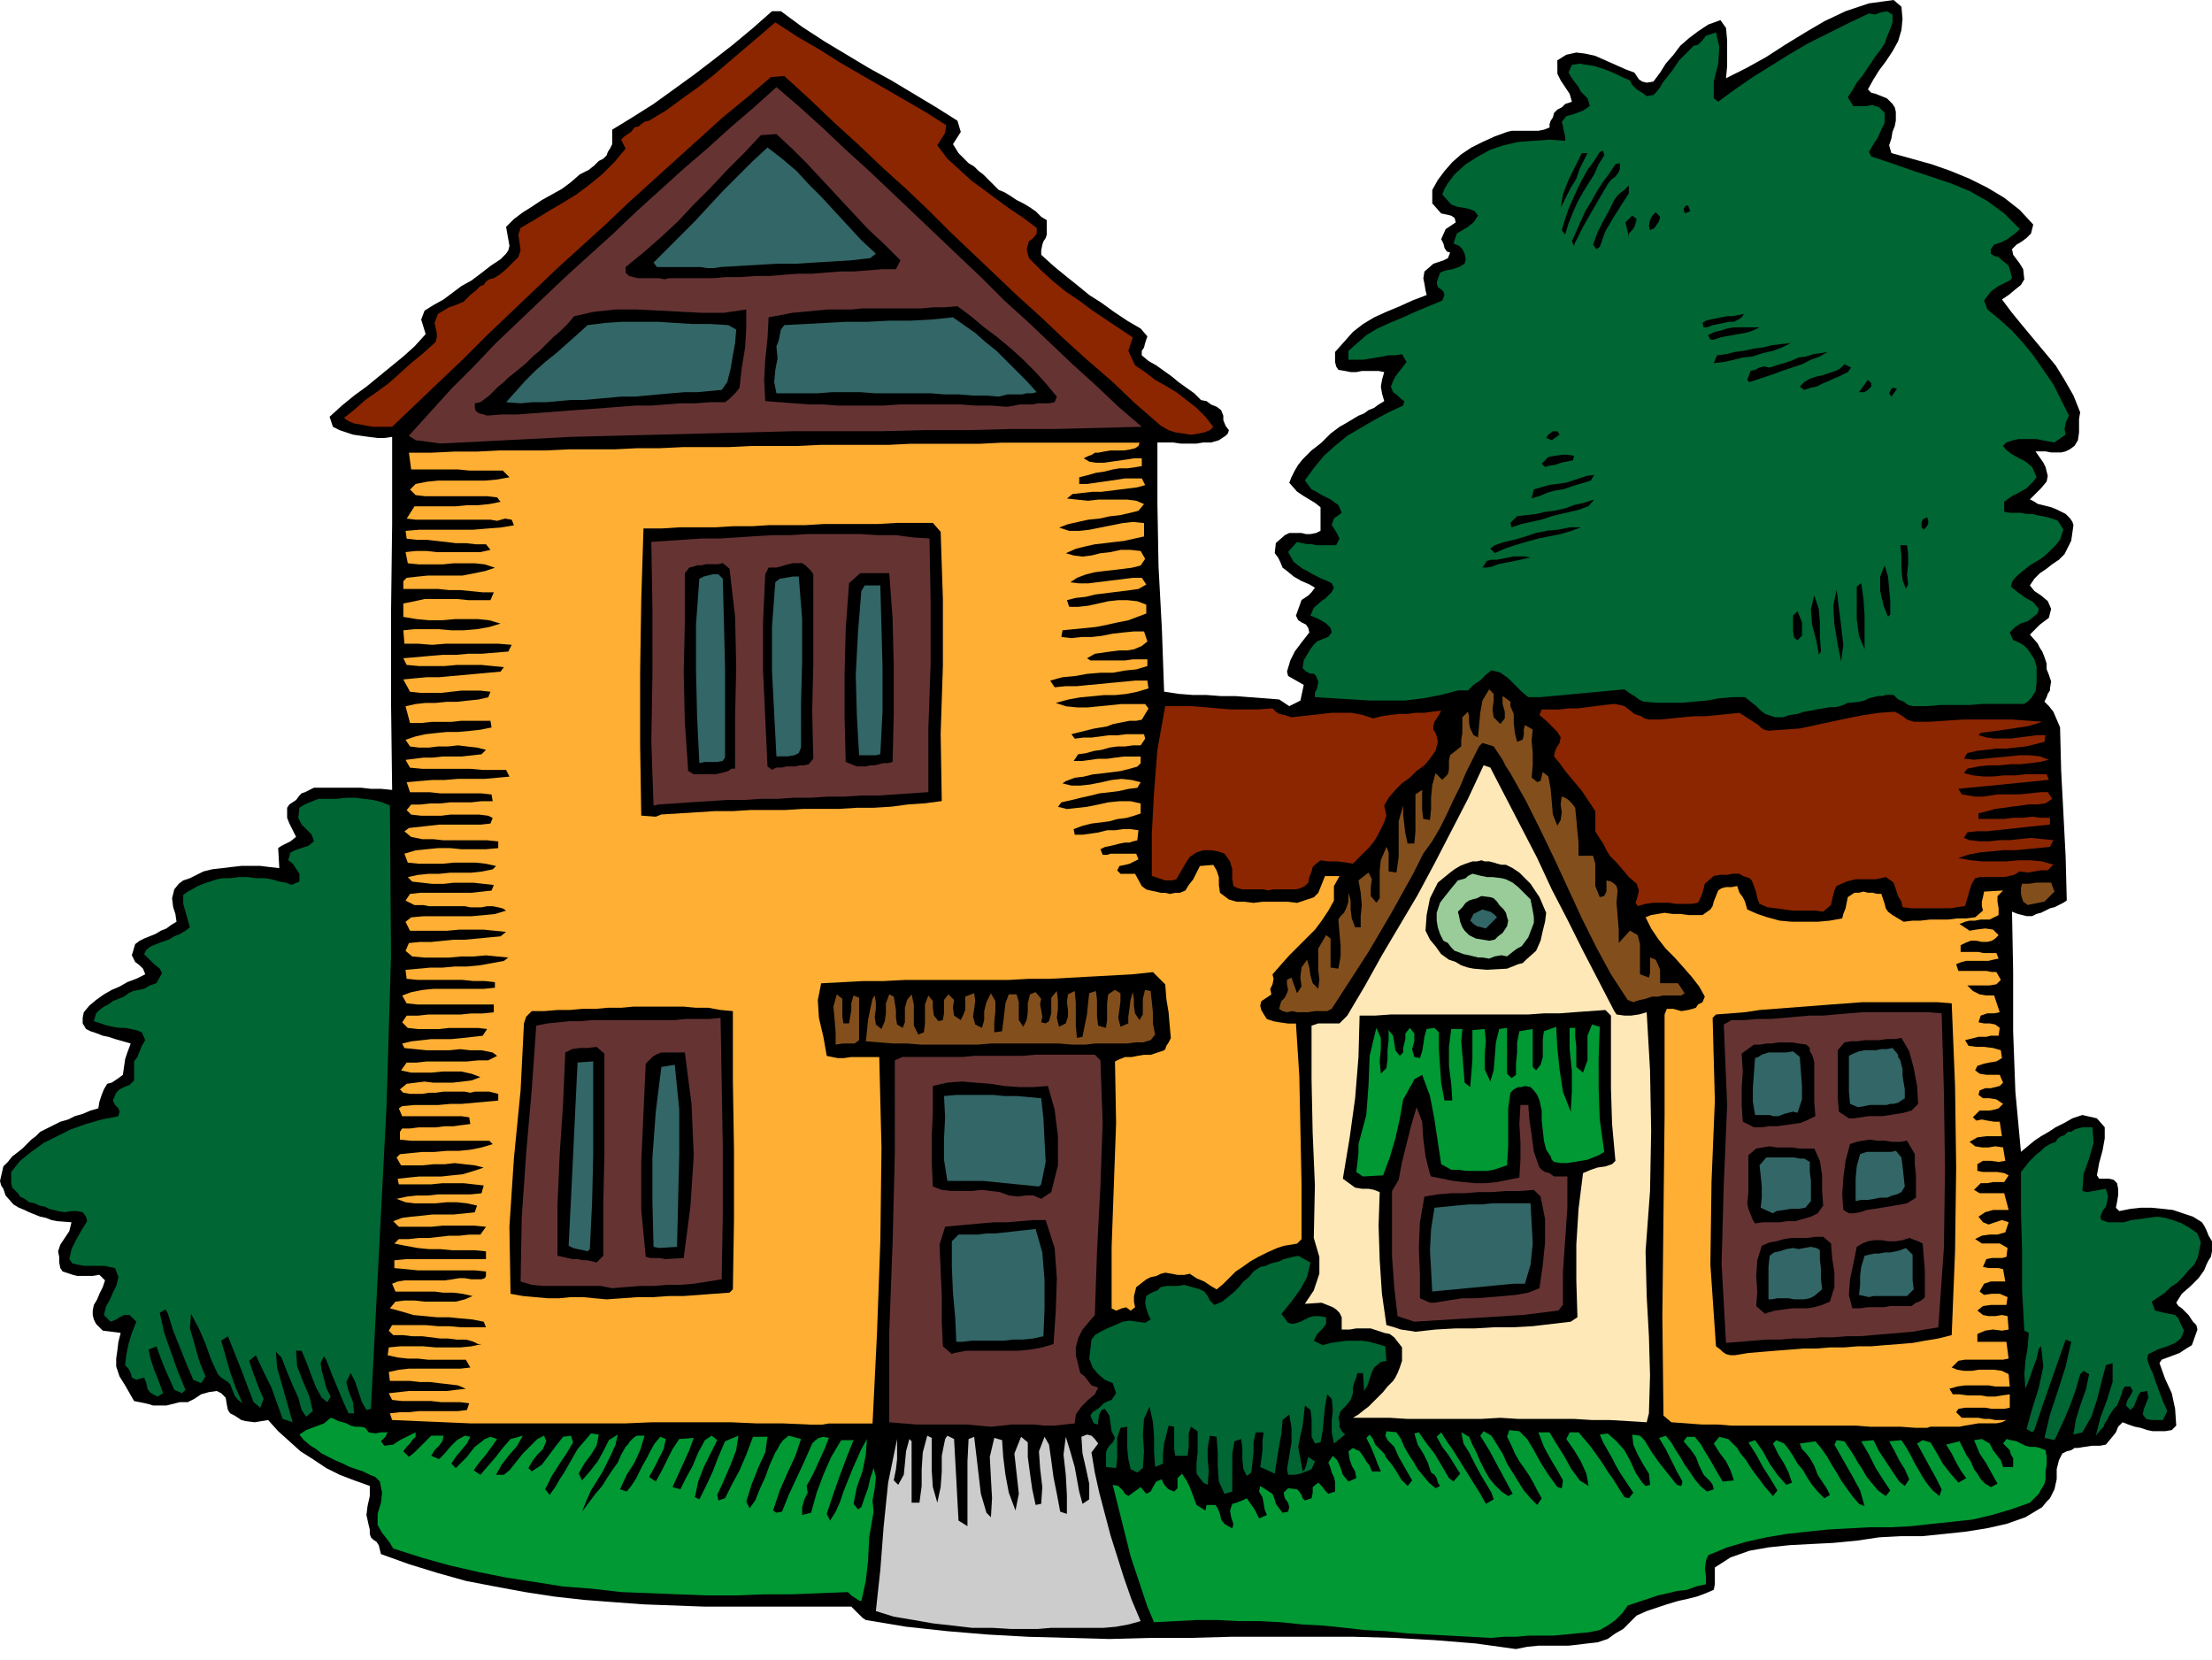
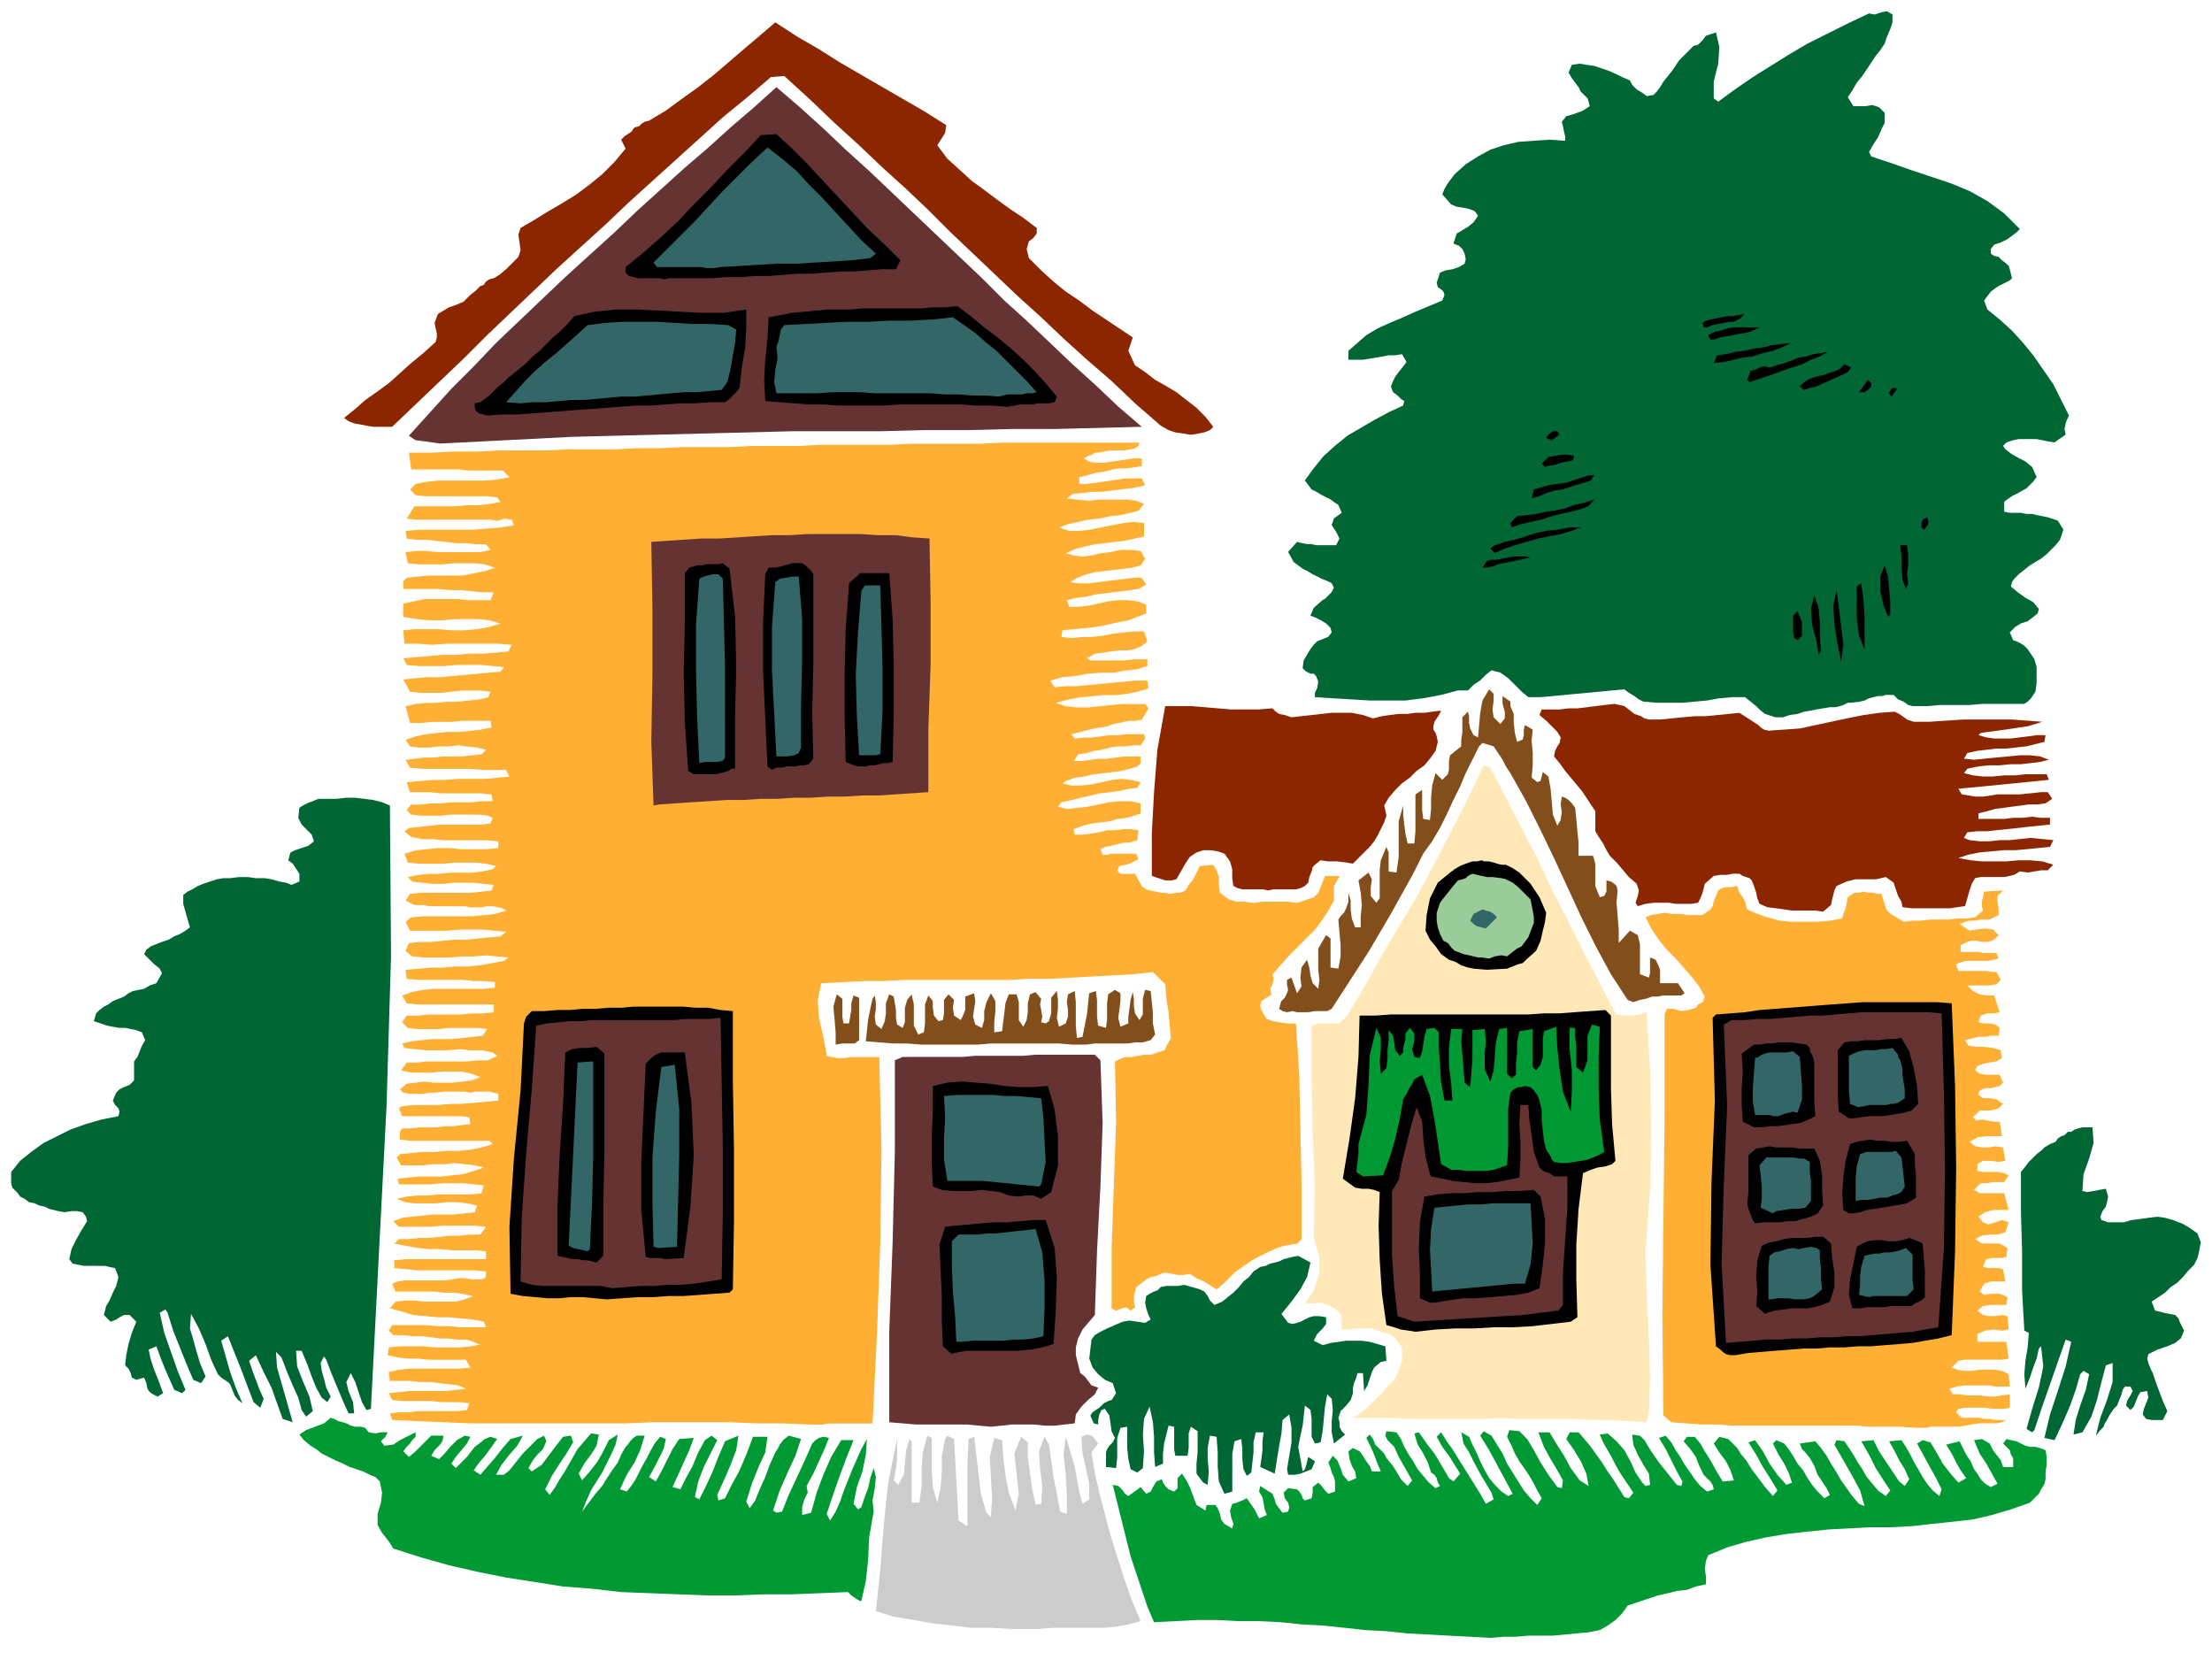
<svg xmlns="http://www.w3.org/2000/svg" width="1.98in" height="1.486in" fill-rule="evenodd" stroke-linecap="round" preserveAspectRatio="none" viewBox="0 0 1980 1486">
  <style>.pen1{stroke:none}.brush2{fill:#000}.brush3{fill:#093}.brush5{fill:#063}.brush6{fill:#ffaf33}.brush8{fill:#633}.brush9{fill:#366}.brush10{fill:#824f1c}.brush12{fill:#8c2600}</style>
-   <path d="m1357 1476-36-5-37-3-36-2-36-1h-110l-36 1h-36l-37 1-36-1-37-1-36-2-36-3-37-4-36-6-3-2-3-3-4-4-3-3H630l-27-1-27-1-27-2-26-2-27-3-26-4-27-5-26-5-25-7-26-8-25-9-1-4-1-4-2-3-3-2-2-2-1-3v-4l-1-4-2-9 1-8 2-9v-9l-14-5-13-5-12-6-12-8-11-7-10-9-10-9-9-10-12 2-8-1-4-1-3-2-3-2-4-2-2-3-1-5-1-6-4-4-4-2-7 1-7 2-6 4-6 3h-7l-4 1-4 1-4 1h-12l-3-1-4-1-5-1-5-1-4-7-4-7-5-8-3-9v-7l1-7 1-8 2-8-16-2-6-6-2-4-1-4v-4l1-5 3-5 2-5 3-6 2-6-5-5-6 1H69l-4-1-3-1-3-1-3-1-2-3-1-5v-5l-1-5 2-6 4-6 4-6 2-8-13-1-5-1-5-2-5-1-5-2-5-2-4-2-5-2-5-3-7-8-1-3-1-3-2-3-1-4 3-13 4-4 4-5 4-3 5-4 4-4 4-4 4-3 4-4 6-3 6-3 6-3 7-2 6-3 7-2 7-3 7-2 1-6 2-6 2-5 3-5 4-1 3-2 3-2 4-3 1-7 1-7 2-6 3-8-14-4-6-2-5-1-5-2-6-2-4-2-3-5v-5l1-5 5-6 6-5 7-5 7-4 7-3 7-4 8-3 8-4-2-5-3-3-4-3-3-6 3-10 4-3 4-2 5-2 5-2 5-3 5-2 4-3 5-3-1-7-2-6-1-8 2-8 4-5 4-3 6-2 6-3 6-3 8-2 9-1 8-1 9-1h17l8 1 9 1-1-18 3-2 4-2 4-2 5-4-2-4-2-4-2-4-2-5v-9l2-3 3-2 3-2 3-4 2-2 3-1 4-2 4-2h42l9 1h9l10 1-1-79v-79l1-80v-78l-7 1h-6l-8-1-7-1-7-1-6-2-6-2-6-3-3-9 11-10 11-9 11-8 11-9 11-9 11-9 10-9 10-11-4-13 3-8 8-5 9-5 8-6 8-6 9-5 8-6 9-7 9-6 2-2 3-3 2-3 1-4-3-17 7-7 8-6 8-5 9-6 9-5 9-5 8-6 8-7 8-4 5-4 4-4 4-2 3-3 1-3 2-3 2-4v-13l18-11 19-12 18-13 18-13 17-13 18-14 18-15 17-15h8l19 14 20 13 20 12 20 12 20 11 20 12 20 12 19 12 3 10-7 11 5 8 5 5 4 4 5 3 4 4 4 3 4 4 5 5 5 5 5 2 5 3 6 4 6 3 5 3 6 4 5 5 5 3v13l-1 3-2 3-1 3-1 5v4l11 10 11 9 10 8 11 9 11 7 11 8 12 8 12 7 6 7-1 3-1 3-1 4-2 3v4l6 5 7 4 7 5 7 5 6 5 7 5 7 5 6 6 5 1 4 3 5 2 4 3 2 5v4l2 5 3 4-1 3-2 2-3 2-3 2-7 2h-7l-6 1h-14l-7-1h-14v55l1 56 3 56 2 56 13 2 13 1h12l13 1h13l13 1 13 1 13 1 9 6 10-5 3-14-14-8-1-4 3-10 4-8 6-8 7-9-1-4-2-3-4-2-3-2-2-4 5-14 3-2 3-2 3-3 3-4-5-3-7-3-7-4-6-5-4-3-2-5-2-4-3-4 1-9 8-7 4-2h11l4 1h4l5-1 4-2v-21l-5-4-5-3-5-3-6-4-7-8 2-5 3-6 3-5 4-5 4-4 4-4 4-3 5-4 4-4 4-4 4-3 4-3 7-4 5-3 5-3 5-2 4-3 5-2 4-3 5-3-2-7-1-6 1-6 2-7-5-1h-15l-5 1h-5l-5-1-6-1-2-3-1-4v-9l8-9 8-9 9-7 10-6 11-5 12-5 11-5 13-5-1-4-1-6-1-5 1-6 8-7 3-1 3-1 3-1 4-2 2-5-3-1-2-3-1-4-2-4 4-9 9-6-1-4-3-2-4-1-5-1-8-9v-12l5-9 6-8 7-8 8-7 9-6 10-5 11-5 11-4 4-1h24l5-1 5-2v-3l1-3 2-3 1-4 3-3 4-2 3-3 6-2-2-7-4-6-4-6-3-6V54l8-5 9-2 8 1 9 2 9 4 9 4 9 4 8 3 2 3 2 3 3 2 4 1 6-1 6-8 5-8 7-8 6-8 8-7 8-6 9-6 11-4 5 7 1 11v23l-1 11 18-9 18-10 17-11 18-11 17-10 19-9 21-7 22-3 7 6 1 11-1 10-3 10-5 9-6 9-6 8-5 8-5 9 3 3 4 1 5 2 5 2 2 2 3 3 2 3 1 4v8l-1 5-2 5-1 6-2 6 2 7 18 5 18 5 17 6 17 7 16 8 15 9 14 11 12 13-2 8-4 4-4 3-5 3-4 4 1 5 3 4 3 4 3 5 1 9-3 5-5 4-6 5-6 4 9 12 9 11 10 12 10 12 10 12 8 13 8 14 6 15-1 6v12l-1 7-3 5-4 3-4 2-4 1h-9l-5-1h-9l7 10 2 4 1 4 1 4-1 5-5 6-4 4-3 3-3 3 4 2 3 2 4 1 4 1 4 1 5 2 4 2 4 2 2 2 2 2 2 3 1 3-2 14-3 6-3 6-5 5-6 4-5 4-6 4-5 5-4 6 4 5 6 4 6 5 3 7-2 8-4 3-4 3-4 4-5 5 7 8 2 4 2 3 2 5 2 6v5l2 5 2 6-1 6v2l-2 3-1 3-2 4 4 4 4 5 3 7 3 7 1 39 2 38 2 39 1 39-3 2-4 2-4 2-4 1-4 2-4 2-4 1-4 2h-5l-4-1-4-1-5-2 1 53v54l2 54 5 54 6-5 6-5 6-4 7-4 6-4 8-4 7-4 9-3 13 3 7 8v10l-2 11-3 11-2 11 2 3h9l4 1 3 3 1 5v6l-1 6-1 5 3 3 10-2 9-1h10l10 1 9 1 9 3 9 3 8 5 2 3 2 4 2 5 3 5v9l-1 5-2 3-2 4-2 5-5 7-7 7-8 7-5 8 2 3 3 2 3 3 3 3 2 3 2 3 3 3 1 4-5 14-5 3-6 4-8 3-8 3-2 3 5 14 6 13 3 14 1 15-4 4-6 1h-11l-5-1-6-2-5-1-6-2-5-2-4 4-2 5-4 5-5 6-5 1h-7l-7 1-6 1h-3l-3 2-4 1-4 2-3 6-2 8v9l-2 9-2 4-2 4-3 3-4 5-15 9-17 6-18 4-19 3-19 2-20 2h-19l-19 1-20 3-21 2-20 1-19 1-19 2-17 3-17 6-14 9v15l-1 5-7 3-8 3-8 2-9 2-10 3-9 3-9 3-9 4-6 6-6 6-7 4-7 5-9 3-9 1-8 1-9 1h-27l-10 1-10 2z" class="pen1 brush2" />
  <path d="m1335 1466-19-1-19-1-18-1-19-1-19-2-19-1-18-2-19-2-19-1-19-2-19-1h-19l-19-1h-19l-19 1-19 1-6-14-5-15-5-15-5-15-4-16-4-16-4-16-4-16 5 1 2 2 2 2 2 3 3 2 11-8 5 6 4-2 2-4 3-5 5-2 1 3 2 3 3 3 5 2 3-3v-9l4-4 4 6 3 6 3 8 3 8 8 5 1-5h8l2 3 2 5 1 5 3 4 7 4 1-4-2-6-1-6 2-6 4-1 2-1 3-1 4-2 7 10 4 8 7-3-2-5-1-6-1-5-3-5 1-5 11 7 2 5 1 4 3 4 3 4 5-1 1-4-1-4-3-4-1-5 4-4 8 1 2 2 2 3 1 3 2 2 6-2 1-5v-5l5-4 3 3 3 4 3 3 6-2v-9l-1-4-2-4-1-4-2-5 4-6 4 4 3 7 2 6 5 6 7-3-1-6-3-5-2-6-1-7 4-3 6 3 3 4 3 5 3 4 2 5h8l-3-7-3-8-3-7-4-8 3-3 3 4 2 5 4 4 4 4 2 4 5 6 4 6 4 7 6 6 4-5-4-7-4-7-4-7-4-9-3-3-3-3-2-4 1-4 9 1 4 6 3 7 4 7 4 6 4 7 5 6 5 6 6 5 4-2-2-3-1-4-2-3-3-2-3-9-4-8-5-8-3-10 4-1 7 10 7 9 6 10 7 12 4 3 6-7-5-8-5-8-6-8-5-9 4-4 5 8 5 7 5 8 5 8 5 8 5 8 5 8 5 9 7-4-2-6-3-5-3-5-3-5-6-11-5-10-5-8-2-10 7 4 3 7 4 8 3 7 4 8 4 7 5 6 6 6 6 4 4-2-7-13-7-13-7-13-8-13 3-4 7 4 5 8 5 8 4 9 5 8 5 8 5 8 6 7 6 6 4-6-4-7-3-6-4-7-4-6-5-7-4-7-3-7-4-8 2-6 9 1 7 7 6 10 6 11 7 11 8 11 4 1 1-7-5-9-6-10-6-11-5-13h10l6 10 7 11 6 11 8 11 8 5-2-11-5-11-6-10-7-10 3-6h8l6 7 5 6 5 7 5 7 5 8 5 7 5 8 5 8 4 1 4-5-4-6-4-6-4-6-4-7-3-6-4-7-4-7-3-7 7-1 8 7 7 8 5 9 5 11 2 3 2 3 2 3 3 3 4-1-1-10-5-8-5-9-4-9-1-9 7 1 4 4 6 10 7 10 8 10 8 10 4 1 1-4-5-9-5-10-5-10-6-10 6-2 5 6 4 7 4 6 4 7 5 7 4 6 5 6 6 5 6-2-1-4-2-3-2-2-4-4-4-8-3-8-5-7-6-7 3-4h7l5 6 4 7 5 8 5 9 6 10 10-1-3-9-4-8-6-8-5-8 5-6 8 2 4 4 4 4 3 5 5 6 5 8 6 8 6 8 7 8 4-5-6-10-7-11-6-11-7-11 6-2 7 10 6 11 7 10 8 9 5-2-3-9-4-8-5-8-5-10 3-3 7 3 4 5 4 6 4 7 5 6 4 7 4 6 5 6 6 6 5-3-3-6-4-6-4-6-3-8-4-7-4-5-3-3-2-5 14-2 5 6 5 7 4 7 5 8 4 7 5 7 5 7 6 7 5 2-4-14-7-13-8-14-8-14 2-4 7 1 4 6 4 6 4 7 4 6 4 7 5 6 5 6 7 5 4-5-6-9-7-11-6-12-7-12 11-1 5 10 6 9 6 9 6 9 5 4 4-6-4-9-5-8-4-8-5-9 11-1 4 6 4 7 3 6 4 7 4 7 4 6 5 6 6 5 2-6-5-10-5-9-6-11-6-11 5-3 7 2 6 10 5 9 7 9 7 8 7-4-5-7-4-7-4-8-5-8 12-3 3 6 3 6 4 6 3 7 3 4 3 5 4 4 5 3 6-3-5-9-5-9-6-9-5-12 7-1 7 4 3 6 3 4 4 5 2 6h9v-8l-2-3-1-4-3-3-3-3 3-4 4 1 5 1 4 2 4 2 4 1h5l4 1 5 2 1 6v7l-1 6v7l-1 4-1 2-2 3-2 4-8 8-17 6-17 5-17 4-18 2-19 2-18 2-19 1h-19l-18 1-19 1-19 2-18 2-18 3-18 4-17 5-17 7-2 5-1 7 1 7v7l-9 2-8 3-9 1-8 2-9 2-9 3-9 3-9 3-5 7-6 6-7 5-7 4-10 2-11 1-10 1-11 1h-22l-11 1h-11l-11 1z" class="pen1 brush3" />
  <path d="M922 1458h-17l-17-1h-18l-17-2-18-2-17-3-18-3-16-5 4-37 3-39 4-39 8-39v18l-1 9-2 10 4 4 5-9 1-10 1-11 3-11 2 2v55h7l2-15v-15l1-15 4-15 4 2v29l1 15 4 14 3-14 1-14v-14l3-15 2-3 6 3 1 18 1 18 1 19 1 18 8 5v-58l1-20 5-2 2 17 2 17 2 17 5 17 4 4 1-17-1-18-1-19 4-17 7 2 1 15 2 16 3 16 6 16 3-15-2-18-2-18 6-15 6 5v13l2 15 2 14 3 14 5-1 1-15-2-17-1-15 5-13 4 7 2 14 2 15 3 15 3 16 6 2v-17l-1-18-2-18 2-16 4 13 4 14 2 11 2 11 3 11 6-4v-14l-3-14-3-13-1-15 5-2 4 1 3 3 3 4-6 8 3 18 4 18 5 19 5 19 6 19 6 19 7 20 8 19-11 3-11 2-11 1h-47l-12 1h-7z" class="pen1" style="fill:#ccc" />
  <path d="m770 1433-2-1-3-2-3-2-3-3-25 1-25 1h-25l-26 1h-25l-26-1-25-1-26-1-26-3-26-2-25-4-26-4-25-5-26-6-25-7-25-8-3-5-3-4-4-5-4-7v-10l3-10 1-9-2-10-4-4-5-2-6-3-6-2-6-2-6-3-7-3-6-3-6-3-5-4-5-3-6-5-4-5 6-4 8-3 8-3 6-5 3 1 4 2 4 1 3 1 4 2 4 1h5l4 1 3 4 6 1 5-1h6l-2 4-2 2-2 2 3 4 8-1 6-4 6-3 8-4v4l-3 3-2 3-3 3-3 4 5 5 5-4 5-5 5-5 5-5h11l-1 5-3 4-4 4-3 5 7 3 5-5 5-6 6-6 7-4 5 1-3 6-5 6-5 6-4 6 4 4 3-3 3-3 4-4 3-4 4-5 4-3 5-4 5-2 6 2-5 7-5 7-6 7-5 7 6 4 6-7 7-8 7-9 7-8 11-3-5 9-7 8-7 9-5 9h7l5-4 4-5 4-5 4-5 4-4 5-5 4-4 6-3 2 5-3 7-5 5-4 5-4 7 3 3 9-6 6-8 6-8 7-9 7-1 2 6-6 10-6 9-7 11-6 12 4 5 5-7 4-7 4-6 4-7 4-7 4-7 6-7 6-7 7 1-2 10-5 8-6 8-5 9 3 6 7-8 7-9 5-9 5-10 8-5-2 9-4 9-4 8-4 8-5 8-5 8-4 9-4 10 6-8 6-8 6-7 5-8 4-6 5-7 3-7 4-7 2-2 2-3 3-3 3-2h7l-4 13-5 11-7 11-6 13 6 2 4-5 4-6 3-6 3-6 4-7 3-6 4-7 5-6 5 2-2 9-4 8-4 8-5 9 6 4 5-9 5-10 5-10 6-9 13-1-4 11-5 11-5 11-5 11 7 2 5-10 6-11 5-12 6-11 6-4 5 4-6 12-6 12-5 13-3 14 4 2 6-12 6-13 5-13 6-14 12-5-2 13-5 13-6 14-6 13 1 5 6-2 6-12 7-13 6-14 6-16h13l-2 14-6 13-6 15-5 16 3 6 5-7 4-10 5-11 4-11 5-11 2-3 2-4 3-4 5-4 11 3-5 15-7 15-7 16-6 18 3 2 5-1 6-15 7-15 7-15 7-16 3-3 3-2 4-1 5 1-4 10-5 11-5 11-6 11 1 6-3 6-2 7v7l8-2 5-18 6-16 7-16 9-15h11l-6 15-6 16-6 17-6 18 3 6 5-8 4-9 3-9 4-10 4-10 4-9 4-9 5-9-1 14-3 15-5 14-3 15 4 5 3-2 3-9 3-8 2-9 3-9 2 8-1 10-2 11 1 10-4 23-1 21-2 18-4 18h-1z" class="pen1 brush3" />
  <path d="m1096 1337-5-11-1-13v-13l-1-14-6-1-2 11v10l1 11-1 12-4-2-6-8v-9l1-10v-19l-6-4-2 6v13l-1 7h-11l-1-6v-20l-5-1-2 8-2 8-1 9v9l-7 3-1-13v-14l-1-13-3-14-5 11-1 14 1 15-1 15-5 4-6-3-2-9-1-10v-19l-6 1-3 9v18l-1 9-9-1v-13l1-3 2-3 3-3 2-4-3-6-1-7-1-7-4-6-3 1-2 4-1 5v4l-4-1-3-7 2-3 3-2 3-2 4-4 4-2 3-1 2-3 2-3-3-9-7-3-6-5-5-6-3-8 2-17 3-4 5-3 6-3 7-3 7-3 6-1 7 1 7 1 5-3-2-4-2-6-1-5 1-6 3-2 4-2 3-1 3-3 5-1h10l6-1 14 4 4 2 3 4 2 4 4 4 7-3 5-4 5-4 5-5 4-5 5-4 4-5 6-4 5-1 4-2 4-1 4-1 4-2 4-1 4-1 5-1 11 6-3 13-6 11-8 11-9 11 3 4 3 4 4 1 4-1 3-1 4-2 4-2 4-1h5l6 1v6l-3 4-5 5-3 6 8 4 7-2 7-1 7-1h14l7 1 7 2 7 2 1 13-5 1-6 5-2 4-2 6-2 6-3 5-1-16h-5l-1 4-2 5-1 4v5l-2 6-4 5-5 5-2 6 1 4v4l2 4 3 3-10 8-2-10v-10l1-10-1-10-4-4-2 11-1 10-1 11-2 11-5 1-3-6v-16l-1-8-5-4-1 9-1 9-2 9-2 10 4 22 2-2 1-3 1-4 1-4 6 4-3 7-5 2-5 2-5 1h-6l-1-5 2-12 2-12v-13l-2-12-6 5-1 12-2 11-2 12-2 13-13-6 1-7 1-8v-8l1-8h-7l-2 9v9l-1 9-1 9-4 3-3-6-1-9v-9l-1-9-6 2-2 11v34l-7 2zm743-48-9-2 5-21 7-21 7-22 5-22-5-2-7 20-7 20-7 20-7 21-2 2-5-3 5-18 6-19 4-19-2-18-2 2-2 9-3 8-3 9-4 10-1-13 1-12 2-12 1-13-4-2-2-36v-35l-1-35v-36l4-5 3-4 4-4 3-3 4-3 3-3 5-3 5-2 2-3 3-2 3-1 3-3h3l3-2 3-1 4-1h9l1 14-4 14-5 14-1 15 4 1 6-1 5-1 6-1 2 7-1 5-1 4-3 4-2 5 1 3 6 2h14l7-2 8-1 7-1 8-1 7 1 7 2 8 3 7 4 7 5 3 8-2 10-1 4-3 6-5 5-5 6-5 5-6 4-5 5-6 4-6 4 3 8 4 1 4 1 5 1 5 1 3 3 1 3 2 4 2 4-3 7-5 4-7 3-9 3-8 4-1 4 1 4 2 5 2 4 3 9 3 8 3 8 4 9-4 8h-10l-5-1-3-4 1-5 2-5 2-5-1-6-6 1-2 3-2 5-2 5-3 3-4-4 1-4 1-2 2-3 2-4-2-4h-5l-2 3-1 4-2 5-2 5-3 3-2 3-2 3-2 4-2 3-1 3-3 3-4 5 4-16 6-16 5-16v-17l-6 2-4 15-4 16-5 15-8 14-8 2 2-13 4-13 5-14 3-14-5-3-3 3-4 14-5 14-6 14-7 15-1 2z" class="pen1 brush5" />
  <path d="m1715 1278-14-1h-27l-13-1h-111l-13-1h-14l-13-1-14-1-7-6-1-89 1-90 1-90v-90l2-5h6l7 2 6-1 4-1 3-1 2-3 4-2 2-5-5-9-7-9-7-8-8-9-8-8-7-9-6-9-5-10 5-2 6-1 6-1 7 1h7l7 1h13l7-5 2-3 1-4 2-5 2-5 3-2 4-1h5l5-1 2 6 3 4 2 4 2 7 9 4 9 3 11 3 11 1h23l11-1 11-2 1-4 2-5 1-5 1-5 3-2 3-2h4l4-1 4 1h4l4 1h4l1 3 1 3 1 3 1 4 2 3 4 3 5 3 5 3 8-1h7l9-1h16l8-1h8l8-1 7-6-1-4v-4l1-4 1-5 17-1-5 5v5l1 6v6l-4 2-4 2h-8l-5 1h-5l-4 1-5 2 9 6 6-1 8-1 7 1 5 5-3 3-3 2-4 1h-5l-5-1h-5l-5 2-4 2v6h16l4 1h12l2 5-5 1-4 1h-20l-4 1-5 2 2 6h25l5 1h4l4 7-4 4-6 1h-20l5 5 6 3 6 1h7l5 15-5 1h-6l-6 2-2 6 5 1h5l5 1 4 3-1 7h-7l-4 1h-7l-4 1-4 1-4 1 3 5 7 1h7l8 1 7 2 1 7-5 3-6 1-5 1-6 2-2 4 4 3 6 1h12l3 7-3 3-4 1-4 1h-5l-5 2-1 4 4 3h6l6 1 6 4-4 4-3 1-5 1h-9l-6 6 3 3 5-1 5 1 6 1h5l2 13h-14l-8 1-7 4 5 4 6 1h6l6-1 7 1 2 12-6 1-7-1h-7l-5 3v6l5 1h13l6 1 4 2-4 6h-10l-5 1h-6l-6 6 5 3h22l4 15h-14l-7 2-6 4 4 5 5 2 6-2 6-2 6 2-3 9-7 2h-7l-7 1-6 3 6 4h16l7 4-1 8-4 1h-9l-5 1-3 7 5 1h9l4 1 2 11h-13l-6 2-4 7 4 3 7-1h7l7 3-1 7h-14l-7 1-5 4 5 4 5 1h6l6-1 5 1 1 12-6 1-8-1-7 1-7 3v7h26l2 15-5 1h-34l-6 1-6 6 5 2 6 1h7l6-1h14l7 1 6 3 1 11h-13l-6-1h-21l-7 1-7 2 3 5h6l7 1h12l6 1h7l6-1 7-1v12l-5 1h-11l-6-1h-18l-6 1-2 3 5 5h15l5 1h5l5 1h10l-4 2-5 1h-16l-6 1-6 1-5 1h-26l-3 1h-10z" class="pen1 brush6" />
  <path d="m1474 1273-16-1-17-1h-16l-16-1h-50l-16-1-17 1h-66l-16-1h-33l5-3 5-4 4-3 4-4 5-5 4-4 4-5 5-5 2-3 2-4 2-5 2-6v-12l-7-9-4-3-5-1-6-2-6-2h-13l-6 1h-7v-11l-2-4-3-3-3-2-5-2-5-2-15 1 8-12 5-15v-15l-5-17 1-47-2-47-1-48v-48l6-2h19l7-7 16-27 15-27 16-27 16-27 15-28 15-29 15-29 14-30 6 2 14 27 14 27 14 27 13 28 14 27 14 28 14 27 14 27 2 3 7 1h6l7-1 7-2 3 52 1 54-1 54-4 54 1 40 2 36 1 35-1 34-2 8z" class="pen1" style="fill:#ffe8b7" />
  <path d="m887 1277-11-1-11-1h-45l-12-1-12-1v-81l3-80 2-81v-82l7-3h54l11-1h43l11-1h53l5 5 2 56-2 57-3 57-2 58-11 13-4 8-2 8v7l2 8 2 8 4 3 3 4 3 4 6 2-3 6-6 5-6 6-5 7-1 8-9 1-9 1h-9l-10-1h-19l-9 1-10 1z" class="pen1 brush8" />
  <path d="m724 1275-24-1h-23l-23-1h-70l-24 1H421l-23-1-24-1-23-1-2-6 9-1h8l9-1h35l8-1 2-6-8-1h-17l-9-1h-26l-9-1-3-6 9-1 9-1h34l8-1 9-1-7-3-8-1-9-1-8-1h-9l-9-1h-18l-1-8 9-2 9-1h46l9-1-4-7h-34l-9-1h-9l-9-1-9-2 1-7 10-1h21l11 1h22l10-1 9-2h-3l-4-2-3-1-4-1h-8l-8-1h-7l-8-1-8-1h-9l-8-1h-9l-4-4 3-5h30l11 1h10l11 1h22l-2-5-10-2-11-1-10-1h-11l-10-1-11-1-10-3-11-3 5-6 8-1h9l9 1h28l8-2 7-3-9-2-8-1h-9l-8-1h-35l-3-7 5-2 6-1h36l7-1 6-1h5l6 1h9l3-1 1-2v-4l-10-1h-51l-10-1-11-1v-7l10-1h72v-7l-10-1h-20l-11-1h-10l-10-1-11-2-10-2 4-4h9l9-1h9l9-1 9-1h9l9-1h10l5-7-10-1h-29l-10 1h-29l-5-5 8-3 8-1 10-1 9-1h19l10-1 9-1 2-6-9-2-9-1h-9l-10 1h-19l-8-1-8-3 9-2 9-1h10l9-1h29l10-1 2-7-9-1-9-1h-19l-10 1h-29l-1-5 9-1 10-1h20l9-1 10-1 10-3 9-3-8-2-9-1-9-1-9 1h-10l-10 1h-19l-4-7 3-3 10-1 10-1h11l11-1h11l10-1 10-2 10-3-3-3h-70l-10-1v-7l2-3h7l8-1h15l8-1h8l7-1 8-1-1-6-7-1h-53l-3-7 3-2 11-1h21l11-1h10l11-1 11-1 11-1v-6l-4-1-4-1h-13l-4 1-5-1h-19l-7 1h-6l-6 1h-11l-6-1-3-3 6-5 8-1 8-1 8 1h17l9-1 8-1 8-3-8-3-9-2h-17l-10 1h-18l-9-2 5-7h9l9-1h36l10-1h9l8-4-4-3-10-2h-10l-9-1-10 1h-20l-10-1-10-1-2-4 8-2 9-1 9-1h18l10-1 9-1 9-1 4-6-8-1h-26l-9 1h-19l-9-1-5-5 4-6h10l9-1h29l10-1h10l10-1v-7h-68l-10-1-4-7 8-3 10-2 10-1h45l10-1v-5l-9-1h-10l-10-1h-40l-10-1-1-8 11-1 11-1h11l11-1h11l11-1 11-2 11-2 4-3-10-1-10-1-11 1h-11l-11 1h-22l-11-1-6-5 3-7 10-1h10l10-1 10-1h10l11-1 10-1 11-1 5-4-10-1-10-1h-22l-11 1h-33l-4-8 5-4 11-1h43l11-1 10-1 10-3-3-2-4-1-5-1h-5l-5 1h-10l-5-1h-32l-5-1h-8l-8-4 4-6 9-1h46l9-1 9-1 2-5-9-1-9-1h-18l-9 1h-10l-9-1-9-1-4-4 9-2 10-1h9l10-1h19l9-1 10-2 3-3-9-2-9-1h-20l-10 1h-21l-10-1-3-8 10-3 10-1 10-1h11l10 1h22l11-1v-6l-10-1h-39l-9-1h-10l-10-2-6-5 4-3 9-1 9-1 9-1h37l9-1 2-5-4-2-8-1h-26l-8 1h-18l-9-1-4-4 4-5h8l9-1h9l9-1h19l9-1h10l-1-6-9-1h-37l-9-1h-18l-3-9 11-1 12-1h11l12-1h24l11-1 11-1-3-6h-21l-11-1h-43l-11-1-4-7 8-1 8-1h8l9-1h17l9-1 9-1 4-4-8-2-9-1-8-1-9 1h-9l-8 1h-9l-8-1-4-6 9-3 9-2 9-1 10-1h10l11-1 9-1 10-2-1-6h-26l-9 1h-18l-9 1h-10l-4-15 9-2 9-1h9l10-1h9l9-1 10-1 9-2 2-5-9-1h-17l-9 1-9 1h-19l-9-1-6-11 10-1 11-1h11l11-1 11-1 11-1 11-1 11-1 3-4-10-1-10-1h-22l-11 1h-23l-11-1-3-6 12-1 11-1 12-1h12l11-1h12l12-1 12-1 3-6-12-1h-47l-12 1-13-1h-12l-1-12 10-1h22l11 1h11l12-1 11-2 10-3-10-3-10-1h-21l-11 1h-12l-11-1-12-2v-12l10-2 9-2h29l10 1h20l3-7h-10l-10-1-10-1h-10l-10-1h-31v-7l3-3 9-1 10-1h31l10-2 10-2 9-3-9-3-9-1h-19l-10 1h-21l-10-1-2-10 9-1h10l9 1h39l9-2-4-5h-9l-9-1h-9l-8-1-9-1-9-1h-9l-9-1-1-7 12-1h48l12-1 13-1 12-2-2-5-6-1-7 2-6-1h-67l-8-1 7-11h37l10-1h10l10-1 10-2-3-4-9-1h-55l-9-1-5-5 5-5 10-2 10-1h42l11-1 11-2-6-6h-30l-10-1h-42l-2-15h20l21-1h20l20-1h41l21-1h41l20-1h20l21-1h41l20-1h41l21-1h61l20-1h62l20-1h123l-1 3-3 2-4 1-6 1h-12l-6 1-5 1h-3l-3 2-3 1-4 2 5 3 6 1h7l7-1 7-1 7-1 6-1h7v7l-6 1-7 1h-7l-6 1-8 2-7 1-7 2-8 2v6h7l7-1 7-1 7-1 7-1 6-1h15l3 6-7 2-8 1-8 1-8 1-8 1h-8l-9 1-9 1-5 4 9 1 10 1 9-1h26l8 1 7 3-5 6-8 2-9 2-9 1-9 2-10 1-9 2-9 2-8 3 9 3h9l9-1 10-2 10-2 10-2 9-1 10 1v12l-9 2-9 2-9 1-8 1-9 1-9 2-8 2-9 4 7 2 8 1 8-1 8-2 9-1 9-2h9l9 1 4 7-4 6-8 2-8 1-8 1-9 1-8 1-8 2-8 3-6 4 8 1h8l8-1 8-1 8-1 8-1 8-1h8l4 6-7 4-7 1-8 1-8 1-8 1-8 1-8 2-9 1-8 2 2 6h8l9-1 9-2 9-2 9-1h8l9 1 8 3v8l-8 3-8 3-10 2-9 2-10 2-10 1-10 1-10 1-1 6 9 1 9-1h9l9-1 10-2 9-1 10-1h9l3 9-5 4-7 3-6 1h-7l-8 1-7 1-7 1-7 4 3 2h31l7-1h13v6l-10 3-10 1-11 2h-11l-12 1-11 2-11 1-11 3 4 6 10-1h10l10-1 11-1 10-1 11-1 10-1h11l1 7-10 3-10 2-10 1h-10l-10 1-11 1-11 2-11 3 9 3 10 1h10l10-1 10-1 10-1h21l3 4-6 10-5 1h-6l-5 1-5 1-5 1-5 2-6 1-6 1-20 5 3 4 8-1h7l8-1 7-1h8l8-1h16l1 4-4 6h-7l-7 1h-7l-7 1-7 2-7 1-7 2-7 1-4 6h7l8-1 7-1h8l7-1 8-1h15v6l-3 3-7 2-8 2-8 1-8 1-9 1-8 2-8 1-8 3-3 2 8 2h8l9-1 10-2 9-2 9-1 9 1 8 2-3 5-8 1-9 2-8 1-9 1-8 2-9 2-8 2-9 2-3 4 8 2 9-1 9-1 10-2 9-2 10-1h10l9 2v9l-6 2-7 2-8 1-7 2-8 1-8 1-8 2-8 3 1 5h7l7-1 7-1 8-2h7l7-1h7l7 1-1 9-4 1-3 1h-4l-5 1-4 1-4 1-5 1-4 2 2 5h4l3-1h23l2 5-4 2-4 2-4 1-5 1-2 4 3 3h13l6 11 4 3 4 1 5 1 4 1h4l4 1 5-1h4l5-2 3-5 4-5 3-6 3-6 12-1 3 5 2 6v7l1 7 8 6 7 2h7l8 1 8-1h23l8 1 15-5 4-4 2-5 2-5 2-5h13l-5 9v13l-5 9-6 9-6 8-8 8-8 8-7 7-8 9-7 8 1 4-1 5-2 4 1 5-9 6-1 4 1 4 3 5 2 3 6 2 6 1 7 1h7l3 47 1 48 1 49v49l-4 4-6 1-6 1-6 2-9 4-8 4-7 4-7 5-6 4-5 5-6 6-6 5-5-3-6-4-7-3-6-4-5 1h-6l-5-1-6-1-4 1-4 2-5 1-4 2-9 7-1 4-1 4v5l1 5-4 3-4-3-4 1-5 2-4-2v-55l2-56 2-55-1-55 4-2 5-2h6l5-1 6-1h6l6-2 6-2 1-1 1-3 2-3 2-4-1-11-1-12-2-12-1-13-11-11-19 2-18 1-19 1-18 1-18 1h-19l-18 1h-93l-19 1h-18l-19 1-19 1-3 15 1 16 4 17 3 17 5 1 5 1h5l7-1h25l2 81-1 83-3 83-4 81h-39l-6 1h-12z" class="pen1 brush6" />
  <path d="m262 1273-9-3-5-14-5-14-7-14-7-15-6 5 3 9 3 8 3 8 4 9-3 8-6-5-5-13-6-16-6-15-6-15-6 4 4 14 4 14 5 14 6 14-4-3-3-4-2-5-2-5-2-2-3-2-3-2-3-3-6-13-5-14-6-14-7-13-1 13 3 10 3 11 3 10 5 12-4 6-7-3-6-14-6-15-6-15-5-16-2-3-5 3 4 18 6 17 6 17 7 17-3 3-7-3-4-9-4-9-4-10-4-11-7 3 2 9 3 9 4 10 4 11-5 3-4-2-3-2-2-3-1-5-2-5-7 2-4-2-1-4-2-4-3-3 1-9 2-10 3-10 4-10-6-6h-5l-4 2-3 2-5 2-6-6 2-8 3-5 3-7 3-6 2-8-3-8-5-1-4-1H75l-5-1-5-1-3-4 2-9 4-8 5-9 5-8-1-4-3-4-5-1h-5l-6 1-6-1-4-1-4-1-4-2-5-1-4-2-5-1-4-3-4-2-2-3-2-2-3-3-1-4v-10l8-10 10-8 11-8 12-6 12-6 14-5 14-4 15-3 1-4-1-3-3-3-2-4 3-7 3-3 4-2 5-2 4-4v-17l3-4 2-5 2-5 3-5-3-7-5-2-5-1-5-1h-5l-6-1-5-1-6-2-6-2 2-7 3-3 4-3 4-2 4-3 5-2 5-2 4-3 4-2 5-1 5-1 5-3 6-2 5-9-2-4-5-4-5-5-4-4 2-4 4-3 5-2 5-2 6-2 5-3 5-2 5-3 4-3-2-7-2-7-2-7v-8l4-3 4-2 5-3 5-2 6-2 6-2 6-1h6l8-1h8l7 1h8l6 1 7 2 6 1 5 2 7-3v-7l-2-3-2-3-2-3-4-3 2-7 4-2 6-2 6-2 5-4-2-6-4-4-5-5-3-6 1-9 3-2 4-2 5-2 5-2h16l9-1h8l8 1 8 1 8 2 7 3 1 135-4 134-7 135-7 136-4 1-4-7-3-9-3-9-4-8-4 8 2 8 4 10 1 10h-5l-5-11-5-12-5-12-5-13-2-3-3 6 1 7 2 7 2 8 4 8-3 5-5-4-5-9-4-10-4-11-5-12h-5l1 14 5 13 6 14 3 13-6 5-4-6-3-11-5-11-5-12-5-13-5-5 1 14 4 14 4 14 4 14 2 7z" class="pen1 brush5" />
  <path d="m1549 1213-4-1-3-2-2-2-4-3-5-73 1-74 3-73-2-74 3-3 13-1 13-1 13-2 13-1 13-1 13-1 13-1 13-1 14-1 13-1h67l13 1 3 74 1 73-1 75-3 75-12 3-12 2-11 2-12 1-13 1-12 1h-12l-12 1h-13l-12 1h-12l-12 1-13 1-12 1-12 1-12 2h-4z" class="pen1 brush2" />
  <path d="m1545 1202-4-71 2-71 3-71-3-72 7-4h12l11-1h12l12-1 11-1 12-1h12l11-1 12-1 12-1h59l12 1 2 70 1 70-1 70-5 71-12 2-11 2-12 1-12 1-12 1-11 1h-12l-12 1h-12l-12 1h-12l-12 1h-12l-12 1-12 1-12 1z" class="pen1 brush8" />
  <path d="m852 1212-8-7-1-22v-23l-1-23-1-23 5-16 10-1 11-1 11-1 12-1h12l11-1 12-1h11l8 25 2 27-1 30-2 29-10 3-11 2-11 1h-46l-11 2-2 1z" class="pen1 brush2" />
  <path d="m856 1201-1-22-2-22-1-23v-23l6-6h17l8-1h8l9-1 9-1 9-1 9-1 6 21 2 25v25l-1 25-9 2-9 1h-9l-9 1h-28l-9 1h-5z" class="pen1 brush9" />
  <path d="m1267 1192-6-1-7-1-6-2-7-2-4-28-2-30-1-31 1-30-5-2-5-1h-6l-6-1-11-8 6-36 5-36 3-37 1-37h14l14-1h123l14-1h14l13-1 14-1 14-1 5 5v65l1 32 3 33-3 3-6 2-7 1-6 2-7 3-4 32-2 32v32l1 33-6 4-17 2-17 2-18 1h-17l-17 1h-17l-18 1-18 2z" class="pen1 brush2" />
  <path d="m1266 1183-15-5-3-26-2-28v-58l6-10 3-16 4-16 4-16 5-17 5 13 1 15 2 16 4 16 1 2 10 2 10 2 9 1 10 1h10l10-1 10-2 10-2 1-16v-16l-1-16 1-17h7l1 13 2 14 2 15 5 14 2 2 3 2 4 1 4 3h12v28l-2 29-2 29v29l-4 5-16 2-16 2-16 1-16 1-17 1-16 1-16 1-16 1z" class="pen1 brush8" />
  <path d="m1580 1176-8-7 1-13-1-14 1-14 4-13 7-3 6-1 7-2 7-1h14l7-1h7l7 6 1 13 2 13v13l-4 13-7 3-7 2-6 1h-14l-7 1-8 1-7 2-2 1zm78-5-3-12 1-14 3-14 3-15 5-3 5-2 6-1h6l6 1h7l6-1 6-2 8 3 4 2 1 12 1 12v24l-2 2-3 2-3 1-4 3h-19l-6 1h-14l-7 1h-7z" class="pen1 brush2" />
  <path d="M1583 1163v-29l1-10 4-3 5-1 6-2 6-1 5 1 5-1 6-1 5 1 3 2v8l1 9v9l1 9-7 6-4 2-5 1h-9l-5-1h-10l-5 1h-3zm90-2-9-2 1-9v-8l1-8 3-10 4-1 5-1h4l5-1h5l5-1 4-1 5-2 6 6v23l1 8-6 6h-30l-4 1z" class="pen1 brush9" />
  <path d="m1280 1166-9-4v-22l-1-23 1-23 4-23 12-2 12-1h12l12-1h12l13-1h12l13-1 6 6 4 20v21l-2 20-3 21-10 4-11 2-11 1-12 1-13 1h-12l-13 2-12 2h-4z" class="pen1 brush2" />
  <path d="m1282 1156-1-19-1-18 1-19 3-19 10-1 10-1 11-1h11l10-1h34l1 18 1 18-2 19-5 17h-10l-11 1-10 1-10 1-11 1-10 1-11 1-10 1z" class="pen1 brush9" />
  <path d="m543 1163-11-1-10-1h-11l-10 1h-11l-11-1-11-1-11-2-1-60 4-61 6-61 3-60 1-3 1-3 2-2 3-3h11l12-1h11l11-1h12l11-1h12l11-1h45l11 1h11l11 2 11 1v62l1 62v63l-1 62-3 3-14 1-13 1-14 1h-13l-14 1h-14l-14 1-14 1z" class="pen1 brush2" />
  <path d="m548 1153-10-2h-52l-10-1-10-3 1-57 4-58 5-57 4-57 10-2 10-1 10-1h10l10-1h74l10-1h21l10-1 1 58 1 58v59l-1 59-12 2-13 2-12 1h-12l-12 1h-12l-13 1-12 1z" class="pen1 brush8" />
  <path d="m534 1130-4-1-4-1h-4l-5-1h-4l-5-1-4-1-5-1v-45l2-46 3-45 2-46 6-3 7-1h7l8-1 7 6v90l-1 45v46l-6 6zm61-3-4-1h-9l-4-1-4-42v-43l2-44 2-44 3-3 3-3 3-2 5-2h21l6 46 2 46-3 46-6 46-17 1z" class="pen1 brush2" />
  <path d="m526 1120-4-1-5-1-4-1-4-2 2-40 2-41 2-42 2-41 14-1v84l-1 42-2 42-2 2zm64-3-5-1-1-40v-40l3-41 5-40 12-2 4 40v41l-1 41-1 41-16 1z" class="pen1 brush9" />
  <path d="m1571 1095-2-3-2-5-2-5-1-5 1-10v-33l7-6 6-1 6-1 6 1h14l6 1h14l5 11 2 13v14l1 13-5 7-6 3-7 2-7 2h-7l-7 1h-15l-7 1zm84-9-5-3-1-14 1-15 2-15 4-15 6-2 5-1 7-1 6 1h7l7 1h7l6-1 7 12v9l1 10v20l-8 5-5 1-6 1-6 1-6 1-6 1-7 1-6 2-6 1h-4z" class="pen1 brush2" />
  <path d="m1587 1086-11-5 1-9v-10l-1-10-1-9 6-7h25l5 1h4l5 3v9l1 8v18l-5 6-6 1h-7l-6 1-7 1-3 2zm74-11v-20l1-11 3-11 3-1 3-1h22l4-1 5 6 1 8 1 9 1 9-3 5-4 2-4 1-5 2h-6l-5 1-6 1h-6l-5 1z" class="pen1 brush9" />
  <path d="m932 1073-7-3h-7l-7 1-8-1-8-3-8-1-8-1-9 1h-18l-9-1-8-3-1-22v-23l1-22v-23l13-3 13-1 12 1 13 1 13 2 13 1h13l13-1 6 21 3 24v26l-6 24-9 6z" class="pen1 brush2" />
  <path d="m930 1062-10-1-10-1-10-1-10-1-10-1h-32l-3-19v-19l1-19-1-19 11-1h33l10 1h11l11 1 11 1 2 18 1 20 1 19-4 20-2 2z" class="pen1 brush9" />
  <path d="m1220 1053-6-4 1-8 1-9v-8l7-26 2-27 1-26 6-25 4 9v10l-1 11 1 11 5-5 1-8v-8l1-9v-9l4 5 1 6 1 7 4 5 3-3v-4l1-4 1-4v-5l4-5 4 5v7l-2 7 2 7 5 1 2-6 1-6 1-7 2-7 7-1 4 4v15l1 15 1 15 3 16h7l-1-15-2-16v-17l2-16h10l-1 11 1 12 1 12 1 13 5 4 1-12 1-13v-26l11-1 1 11-1 12v13l5 11 3-10 1-12 1-13 3-12 7-1v41l4 4 4-3v-10l1-10v-9l2-10 12-2v34l3 3 4-5 2-7v-16l1-7 11-4 1 19 2 19 3 20 7 18 1-18v-19l-2-19v-19h5v8l1 9v18l6 5 4-11v-22l4-10 7 2-1 28v27l1 28 4 29-5 3-5 2-5 2-6 1-6 1-6 1h-6l-6-1-2-2-1-3-2-3-2-3-2-8-1-9-1-9v-9l-2-9-2-5-3-4-3-3-5-1-3 1h-3l-4 2-3 3-2 14v34l-1 17-6 2-6 2-6 1h-19l-7-1h-6l-9-5-3-20-3-20-4-21-7-19-7 4-2 4-3 5-2 4-3 5-3 17-4 18-5 17-6 16-18 1z" class="pen1 brush3" />
  <path d="m1570 1009-10-5-1-15v-15l1-15-1-16 11-8h5l6-1h5l6-1h12l6 1 7 1 3 3v3l2 3 1 3 1 4v36l1 12-6 3-7 3-7 1-7 1-7 1h-7l-7 1h-7zm85-8-9-6-1-13v-42l6-7 6-1h6l6-1h13l7-1h7l6-1 7 12 4 15 3 16 1 16-6 6-7 2-6 1-6 1-7 1h-12l-7 1-7 1h-4z" class="pen1 brush2" />
  <path d="m1587 999-3-1h-13l-2-12v-12l1-14 1-13 3-1 3-2 3-1 3-1h16l6-1 6 5 1 13 1 13v12l-4 12-4-1-4 1-4 1-5 2h-5zm76-8-7-3-1-11v-32l4-2 5-2 5-1h10l5-1h5l5-1 5 6v2l2 3 1 4 1 4v6l1 6 1 6v8l-6 4-4 1h-3l-3 1h-15l-5 1-6 1z" class="pen1 brush9" />
  <path d="M972 935h-12l-12-1h-61l-12 1h-50l-13-1h-12l-13-1-12-1 1-9 1-10 2-10 2-9 2-3 1 6v6l-1 7 1 7 5 4 3-7 1-7v-9l3-8 4 2 1 6 1 6v7l1 6 5 3 2-5v-13l2-7 4-5 2 9v19l4 8 5-2 1-8v-17l3-8 4 5v6l1 7 4 5 4-1 1-6v-12l4-5 5 5-1 7 1 7 6 4 2-4 2-5v-12l8-3 1 7-1 7-1 7 2 7 6 3 2-7v-8l2-8 4-8 4 7v9l-1 10v9l7-1 1-8 1-8 1-9 3-8h7l2 7v16l4 6 3-6 1-7v-8l2-8 5-2 5 6-1 5 1 5 1 6-1 5 4 1 3-2 2-7v-14l5-6 1 8v8l-1 8 2 8 6-3 2-6v-6l-1-7 1-7 6-3 1 10v21l1 11 5-1 2-10 2-10 1-10 1-9 6-2 1 8v15l1 8 7 2 1-7v-15l1-8 6-4 5 3v7l-1 8-1 7 2 8 7-3v-6l1-7 1-8 2-7 1 6v6l1 7 4 6 3-5v-14l2-8 5 1 1 9 1 10v10l2 10-4 5-7 2h-7l-7 1h-29l-8 1zm-224 0v-11l-1-12-1-11 3-11 5 4v16l1 6h5l1-6 1-6v-6l2-7 5 2v38l-4 3h-11l-6 1zm413-29-4-1-5 1-4-1-3-2 1-4 1-3 3-3 2-4 1-3-1-5v-4l4-2 5 14 4-6-1-8 1-9 5-7 2 7 1 7 2 7 5 5 1-8-1-9v-19l7-12 4 3v26l7 1 2-11v-10l-1-11-1-12 2-3 3-3 2-4 2-6v-8l2 7v8l1 8 3 8h5v-10l1-10-1-11-2-11 9-7 3 6-1 7v8l5 6 3-4v-25l1-9 5-12 2 5v17l7 1 2-14v-32l4-14v8l1 9 1 8 2 9h6l1-11v-33l6-4v18l1 8 6 1 1-10v-10l1-11 3-11 6 6 5-5 1-4v-8l1-5 10-8v-6l1-6v-14l5-5 1 4v6l1 5 3 6 4 2 1-11 1-11 2-11 6-10 4 4v6l-1 8 1 7 6 6 4-5v-6l-2-7v-7l7 5v4l3 7v8l1 9 2 8 5-2 1-4v-5l1-4 7 4-1 10 1 11v11l-1 11 5 4 3-1 1-4 1-4 5 4 2 11 1 11 1 12 4 10 3-5 1-7-1-7 1-7 3 1 3 2 3 3 3 4 1 10 1 11 1 10v12h13l2 7v20l4 10 4-1 2-4v-10l4 1 3 2 2 2 1 4-1 11 1 12 1 12v12l10-11 7 4 2 8v27l8 3 1-4v-14l5 2 2 4 2 5v12h16l6 9-3 2h-16l-5 1h-5l-6 2-5 1-6 2-5-2-15-23-13-24-13-26-12-26-12-26-13-27-13-26-14-25-4-6-3-6-4-6-4-6-10-3-3 3-6 12-6 12-5 12-6 12-6 13-6 12-7 12-8 11-9 18-10 18-10 18-10 17-10 17-11 17-11 17-11 17-4 2h-11l-6 1h-10z" class="pen1 brush10" />
  <path d="m1331 868-12-1-5-1-6-2-5-3-6-2-7-5-5-7-5-6-4-8 1-14 3-15 7-14 11-9 4-3 5-3 5-2 6-2h4l4-1 3 1h4l4 1 3 1 4 1h4l6 3 6 4 5 5 5 5 4 6 4 6 3 7 3 7-1 8-2 8-2 9-4 9-9 8-3 3-4 1-5 2-5 2-18 1z" class="pen1 brush2" />
  <path d="m1323 857-4-1-4-1-5-1-5-2-3-1-3-3-3-4-4-2-3-6-2-6-1-6v-7l3-9 3-4 4-5 4-5 5-6 4-1 3-1 2-2 4-2 4 1 4 1 5 1h5l8 1 4 1 6 3 5 4 5 5 6 6 1 5 1 5 1 6v5l-5 13-3 4-3 4-4 2-4 3-5 4-5-1-6 1-5 2-6-1h-4z" class="pen1" style="fill:#9c9" />
-   <path d="m1333 842-6-1-6-1-6-3-4-4-2-3-2-5-1-5-1-4 4-4 3-4 3-2 3-1 4-1 4-2 8 1 3 1 3 3 2 3 4 4 2 3 1 4 1 3-1 5-2 3-2 3-4 3-3 3-5 1z" class="pen1 brush2" />
  <path d="m1330 831-4-1-4-1-3-2-3-3 3-6 8-4 3 1 4 1 3 2 3 3-10 10z" class="pen1 brush9" />
  <path d="m1632 816-7-1h-21l-7-1-7-1-8-1-7-3-2-5-1-5-2-6-2-5-2-2-3-1-3-1-3-2h-6l-5 1h-6l-6 1-8 7-1 4-1 4-2 5-2 4-6 1h-14l-6-1h-14l-7 1-7 2-2-3 2-6 1-5-2-6-7-6-5-6-6-7-6-6-3-5-3-6-4-6-3-5v-18l-4-6-4-6-4-6-5-6-5-6-5-6-5-7-5-6 1-5 2-4 2-3 1-5-3-5-5-5-5-5-6-5 2-5h16l8-1h8l8-1 8-1 8-1 9-1 5 1 4 1 4 3 5 4 3 1 3 1 3 2 4 1h10l10-1 10-1 11-1h10l10-1 10-1 10-1 14 9 3 2 2 2 3 2 4 1 14-1 14-1 14-3 14-3 14-3 15-3 14-2 14-1 4 2 3 2 4 3 6 2h14l15-1 15-1h44l14 1 13 1-6 2-7 2-7 1-6 1-7 1-7 1-8 1-7 1-2 2 7 2 7 1h15l8-1 8-1 7-1h8l-1 6-8 2-8 2-9 1-9 1h-9l-8 1-9 1-9 2-3 5 9 1 10-1 10-1 11-1 10-1h9l9 1 8 3-8 2-8 1-9 1h-9l-10 1h-10l-9 1-10 2-3 4 8 2 9 1h9l10-1h10l9-1h19l2 5-10 1-10 1-10 1-10 1-10 1-10 1-11 1-10 1 3 5 6 1 6 1h7l7-1 6-1h20l10-1 9-1h6l4 6-6 4-7 1h-8l-7 1-8 1-7 1-8 1-7 2-8 2v5h23l8-1h8l9-1 8 1h8v6l-9 1-10 1-9 1-9 1-10 1-9 1h-9l-9 1-3 5 5 2 9 1h9l9-1h9l9-1 10-1 10 1 10 1-3 6-10 1-10 1-11 1h-11l-10 1-11 1-10 2-9 3 11 2 10 1h22l11-1h10l11 1 10 3-5 5h-6l-6 1-6 1-7-1-5 3-4 1-5 1h-21l-5 1-3 5-2 6-2 7-2 7-7 1-6 1h-35l-8-1-1-5-3-5-2-6-2-6-7-5-4 1-5 1h-18l-4 1-4 1-9 4-2 4-1 4-1 4-1 5-7 6z" class="pen1 brush12" />
-   <path d="m1815 810-4-3-1-3-1-4v-5l1-4h6l7-1h13l3 8-9 9-15 3z" class="pen1 brush10" />
  <path d="m1135 797-4-1h-19l-4-1-4-2-1-7v-8l-2-7-5-7-6-2-6-1h-7l-6 2-6 4-4 6-4 7-4 7-4 1h-6l-6-2-6-2v-38l2-37 3-38 7-39h23l12 1 12 1 12 1h24l13-1 3 3 3 2 5 1 6 2 9-1 9-1 9-1 9-1h18l10 2 9 3 8-2 7-1 8-1h8l7-1h8l7-1 8-1-2 4-2 3-2 3-1 4v3l2 3 1 3 1 5-2 8-5 7-5 6-7 5-6 6-7 5-6 6-6 7-4 7 2 9-2 6-3 6-3 6-3 5-4 5-5 5-5 5-5 5-6-1-8-1h-8l-7-1-5 4-2 2-1 4-2 5-1 5-3 3-4 2-4 1h-20l-5 1z" class="pen1 brush12" />
-   <path d="m587 731-13-1-1-63v-65l1-65 2-64h16l16-1h32l16-1h17l16-1h32l17-1h48l17-1h32l7 8 2 60v60l-2 61 1 60-15 2-15 1-15 2-16 1h-15l-16 1h-32l-16 1h-31l-16 1h-16l-16 1-16 1-16 1-5 2z" class="pen1 brush2" />
  <path d="m585 721-2-57 1-60v-59l-1-60 15-1 15-1 15-1h16l16-1 15-1 16-1h16l16-1h47l16 1h16l15 2 15 1 1 56v57l-2 57v57l-15 1-15 1-15 1h-15l-15 1h-15l-15 1h-15l-15 1h-15l-15 1h-15l-15 1-16 1-15 1-15 1-5 1z" class="pen1 brush8" />
  <path d="m621 693-5-3-3-44-1-44 1-44v-45l4-5 4-1 3-1h4l4-1h11l4-1 6 5 5 43 1 45-1 45v46h-3l-3 2-3 1-4 1-5 1h-19zm70-4-4-3-2-43-2-43v-43l2-43 3-6h7l4-1 3-1 4-1 4-1h8l3 2 2 2 3 3 2 3v81l-1 42 1 42-4 5-4 1h-4l-4 1h-8l-4 1h-5l-4 2zm76-3-10-4-1-40v-39l1-40 3-41 10-9h26l3 41 1 42v43l-1 43-4 1h-4l-4 1-4 1h-4l-4 1h-8z" class="pen1 brush2" />
  <path d="m626 683-2-41-1-42v-41l3-41 4-2 4-1 4-1h5l4 4 1 39 1 41v80l-2 3-5 1h-11l-5 1zm69-6-2-38-2-39v-39l3-40 4-3 6-1 6-1h5l3 38v38l-1 39v38l-2 5-4 2-6 1h-10zm74-1-2-35-1-37 2-38 3-37 3-5h14l1 37 1 37v38l-2 39-4 1h-15z" class="pen1 brush9" />
  <path d="m1589 642-9-3-4-3-4-4-5-4-5-4h-11l-12 1-11 2-11 1-11 1h-23l-12-1-4-2-4-3-5-3-4-3-11 1-10 1-11 1-11 1-10 1-11 1-11 1h-11l-6-5-6-6-6-6-7-5-8-2-5 4-5 5-6 4-5 5h-9l-15 4-16 3-16 2h-32l-16-1-17-1-16-1v-4l2-4 1-6-2-5-2-2h-3l-4-2-3-3 1-7 3-5 3-5 3-4 3-3 5-2 5-2 3-4-1-4-4-4-5-3-4-2-5-2 3-7 8-7 2-1 3-3 3-3 2-4-2-4-4-2-5-2-4-2-4-2-5-3-4-2-4-3-4-3-5-9 8-9 4 1 5 1h4l4 1h18l3-6-3-6-4-6 2-6 7-5-3-7-3-2-4-3-4-2-4-2-5-3-4-2-3-4-3-4 8-11 9-11 10-9 11-9 12-7 12-7 13-7 13-6 1-4-3-2-3-3-4-3-2-5 2-5 2-4 3-4 4-5 3-4-4-7-6 1h-6l-5 1-6 1-6 1-6 1h-13v-8l8-7 8-7 10-6 11-5 12-5 11-5 12-5 12-5 2-5-1-3-2-2-3-2-1-4 3-9 5-2 6-1 6-2 5-3 1-4-1-5-2-4-3-3-5-2 3-9 5-3 5-3 5-4 4-6-3-4-5-2-5-1-6-1-5-2-8-9 2-5 3-5 3-4 3-4 10-9 11-7 11-6 12-4 13-3 14-1 14-1 14 1v-4l-1-4-1-5-1-4 4-5 7-2 8-3 6-4-1-4-1-3-3-3-3-3-2-4-3-4-3-4-3-5 3-7 7-1 6 1 7 1 6 2 6 2 7 3 6 3 7 3 2 4 4 4 5 3 4 3 6-1 3-3 3-4 3-5 8-10 6-9 6-6 7-7 4-1 2-2 2-2 3-4 9-3 3 13-1 15-4 16v15l4 3 15-11 16-11 16-10 16-10 17-10 18-9 18-9 19-9 5 1 6-2 5-1 5 3v7l-2 6-3 7-2 6-4 6-4 5-4 6-4 6-4 6-5 6-4 7-4 6 5 8h11l6-1 6 2 5 5v9l-3 6-3 7-4 6-4 7 2 4 18 6 17 6 18 6 18 6 17 7 16 9 15 11 14 14-3 3-4 3-4 3-6 3-6 2-3 4v4l3 2 4 1 3 3 4 3 2 2 1 3 1 4 1 4-2 2-2 1-4 2-4 2-3 2-4 3-3 4-3 4 3 8 11 9 11 10 10 11 9 11 9 13 9 13 7 14 7 14-2 4-1 3-1 5 1 5-10 7-6-1-5-1-5-1h-16l-5 1-6 2-3 3 2 3 5 4 7 4 6 3 6 5 4 9-3 4-6 6-7 4-6 3-7 5v9l5 1h10l5 1h5l4 1 5 1 5 1 9 3 5 8-3 9-4 5-4 4-4 4-5 4-5 3-5 3-5 4-5 4-2 2-2 2-2 3-1 4 6 5 7 5 7 4 5 6-1 4-5 4-4 3-6 2-5 3-5 5 3 7 3 1 4 2 3 2 3 3 6 9 2 7v14l-1 8-2 3-2 3-3 3-3 2h-37l-12 1h-26l-12 1h-13l-4-1-4-3-5-2-4-4h-7l-3 1h-4l-4 1-4 1-4 2-4 1-8 1h-3l-4 2-3 1-4 1h-5l-6 1-6 1-5 1-6 1-6 2-7 1-6 2h-7z" class="pen1 brush5" />
  <path d="m1648 592-3-15-3-18-1-17 3-14 2 16 2 16 2 17-2 15zm-20-6-2-12-4-15-1-14 3-12 4 12 1 12v13l1 13-2 3zm41-5-5-12-2-15v-29l4-3 2 14 1 15v30zm-60-8-3-2-1-6v-14l4-4 2 5 2 5v12l-4 4zm81-21-4-10-3-13v-13l4-10 3 10 1 11 1 11v12l-2 2zm16-25-3-8-1-10v-11l-1-10h6l1 8v9l-1 9 1 9-2 4zm-379-19 4-6 4-1h5l5-1 5-1 5-1h10l5 1-5 1-4 1-5 1-5 1-5 1-5 1-5 2-5 1h-4zm11-13-4-4 4-3 9-3 9-2 10-3 9-3 10-2 10-1 10-2h10l-8 3-10 3-10 2-10 2-11 3-10 3-9 3-9 4zm384-21-2-2v-4l1-3 4-2 1 3v3l-2 3-2 2zm-369-2-1-4 6-6 9-1 8-1 9-2 8-1 9-2 8-3 9-2 9-3-5 6-8 3-8 2-9 2-8 2-9 3-9 2-9 2-9 3zm18-26 2-8 7-2 7-2 8-1 7-1 6-2 6-2 6-2 7-1-3 5-6 2-7 2-6 2-6 2-7 1-7 2-7 3-7 2zm12-28-3-3 6-6 6-1 6-1h5l6 1-1 4-5 1-5 1-6 2-6 1-3 1zm6-24-5-2 2-3 4-3h4l2 3-7 5z" class="pen1 brush2" />
  <path d="m1065 389-6-1-7-1-6-2-7-4-23-20-21-20-22-19-21-19-20-19-21-19-20-19-20-19-20-19-20-20-20-19-21-19-21-20-22-20-22-21-23-21-12 1-21 18-22 18-21 19-21 19-21 19-21 19-21 20-21 19-22 20-21 20-21 20-21 20-21 21-21 20-22 21-21 20h-17l-6-1-5-1-6-1-5-2-4-3 10-8 9-8 10-7 11-8 10-9 10-9 11-9 11-10 1-4v-4l-1-4-1-5 3-8 5-3 5-3 6-2 7-3 3-3 3-3 5-4 4-4 3-1 2-3 3-2 4-1 5-3 6-5 5-5 6-6 2-6-1-7-1-7 2-6 12-7 13-8 12-7 13-8 12-9 11-9 11-11 10-12-4-8 3-3 3-2 3-2 3-4 4-1 2-2 3-2 4-1 15-9 15-11 14-10 14-11 14-12 14-12 13-11 14-12 20 13 19 11 19 12 19 11 19 11 19 11 19 11 19 12-1 7-7 11 9 12 11 10 11 10 11 8 12 9 11 8 12 8 12 9v5l-3 4-4 3-2 7 2 8 11 11 11 10 11 9 12 8 12 9 12 8 12 8 12 8-4 12 6 13 9 6 9 7 9 5 10 6 9 7 9 7 8 8 7 9-3 3-5 2-5 1-6 1h-2z" class="pen1 brush12" />
  <path d="m394 397-7-1-7-1-8-1-6-4 19-21 19-21 20-20 20-21 21-20 21-20 20-19 22-20 21-19 21-20 21-19 21-19 21-18 21-19 21-18 20-18 21 18 21 19 20 19 21 19 20 19 20 19 21 20 20 19 20 19 20 20 21 19 20 19 20 19 21 19 20 19 21 18-39 1-39 1h-39l-39 1h-39l-39 1h-79l-39 1-39 1-40 1-39 1-40 1-39 2-39 2-40 2z" class="pen1 brush8" />
  <path d="m1693 355-2-3 2-4 2-1 3 1-5 7zm-29-4 8-11 3 3v3l-3 3-3 2h-5zM436 372l-3-1-4-1-3-2-1-3v-4l5-1 4-3 4-3 4-4 4-4 5-4 4-4 5-4 5-4 6-5 6-6 6-5 6-6 6-6 7-6 6-6 6-7 18-4 19-2h19l20 1 19 1 20 1h19l20-3v17l-1 17-3 18-2 18-3 4-3 3-3 3-4 3h-13l-14 1h-13l-13 1-13 1h-14l-13 1-13 1-13 1-14 1-13 1-13 1-14 1-13 1h-14l-13 1zm464-8-13-1h-14l-13-1h-55l-14 1h-41l-13-1h-13l-13-1-13-1-13-1-1-19 1-18 2-19 1-19 11-2 10-2 11-1 10-1 11-1h21l10-1h53l11-1h10l11-1 12 9 12 10 12 9 12 10 11 10 10 10 10 11 10 12-2 5-5 1h-10l-5 1h-11l-5 1-6 1h-2zm715-15-4-3 4-4 5-3 6-2 5-1 6-2 6-2 4-2 4-4 6 3-3 4-4 2-4 2-5 2-4 2-5 2-6 3-5 1-6 2zm-49-7-2-2 3-8 4-1 4-2 4-1 5 1 6-2 7-2 6-2 7-3 7-1 6-2 7-1 6-1-7 4-8 3-8 4-9 3-9 3-8 3-9 3-9 3-3 1z" class="pen1 brush2" />
  <path d="m894 355-12-1h-12l-12-1h-13l-12-1h-50l-13-1h-25l-13 1h-37l-2-10 1-11 2-10-1-11 2-5 1-5 1-5 3-4 19-1 18-1 19-1h19l19-1h19l19-1 19-2 10 7 10 7 9 8 10 8 9 9 9 9 9 9 9 10-4 1h-5l-4 1h-13l-4 1-4 1zm-428 6-13-1 9-10 8-9 9-9 9-8 10-8 9-8 9-8 10-9 16-2 15-1h32l15 1 16 1h16l16 1 7 4-1 12-2 11-2 12-3 12-5 7-11 1-11 1h-11l-12 1-11 1-11 1-11 1h-12l-11 1-11 1-12 1h-11l-11 1-11 1h-12l-11 1z" class="pen1 brush9" />
  <path d="m1534 325 3-7 8-1 8-2 8-1 9-2 8-1 8-2 8-1 9-1-8 4-8 3-9 2-9 3-9 1-8 2-9 2-9 1zm-3-21-2-4 6-3 5-1 6-2 6-1h23l-4 2-5 2-4 1-6 1-5 1-6 1-5 1-6 2h-3zm-6-11-1-4 3-2 4-1 5-1 5-1 5-1h5l5-1 5-1-2 3-3 2-4 2h-4l-5 1-5 1-5 1-5 2h-3zm-930-43-5-1h-19l-4-1-4-1-3-3v-5l16-13 16-14 15-14 14-15 15-15 15-16 15-15 15-16 14-1 14 13 13 13 14 15 13 14 14 15 14 15 15 14 14 14-4 8h-13l-12 1-13 1h-12l-13 1-12 1h-13l-13 1-12 1h-13l-13 1h-13l-12 1h-39l-4 1z" class="pen1 brush2" />
  <path d="M639 240h-6l-6-1h-39l-3-4 12-12 12-12 13-13 12-13 13-14 13-13 13-13 14-13 13 10 13 11 11 12 12 12 11 12 12 13 12 13 13 12-5 4-17 2-16 1-17 1-16 1h-17l-17 1-17 1-17 1-6 1z" class="pen1 brush9" />
-   <path d="m1429 223-3-4 4-11 5-10 5-9 5-10 2-3 3-3 4-3 4-4v7l-7 11-7 11-7 12-5 14-3 2zm-20-3-2-4 4-9 4-9 4-9 5-8 5-9 5-8 6-8 6-9 4-1v5l-1 3-3 4-4 3-3 4-7 12-7 12-8 14-7 14-1 3zm49-8-3-13 6-6 4 3-1 4-1 3-2 3-3 3v3zm-57-2-3-4 3-10 3-9 4-9 4-9 4-8 5-9 6-8 5-8 3-1 1 4-5 8-4 9-5 8-5 8-5 9-4 9-4 10-3 10zm76-4-1-4 1-5 2-4 3-3 4 4-1 4-2 3-2 3-4 2zm31-15-1-4 2-3h2l2 5-5 2zm-111-5 2-12 5-13 6-12 6-12h5l-7 14-3 9-5 8-4 8-5 10z" class="pen1 brush2" />
</svg>